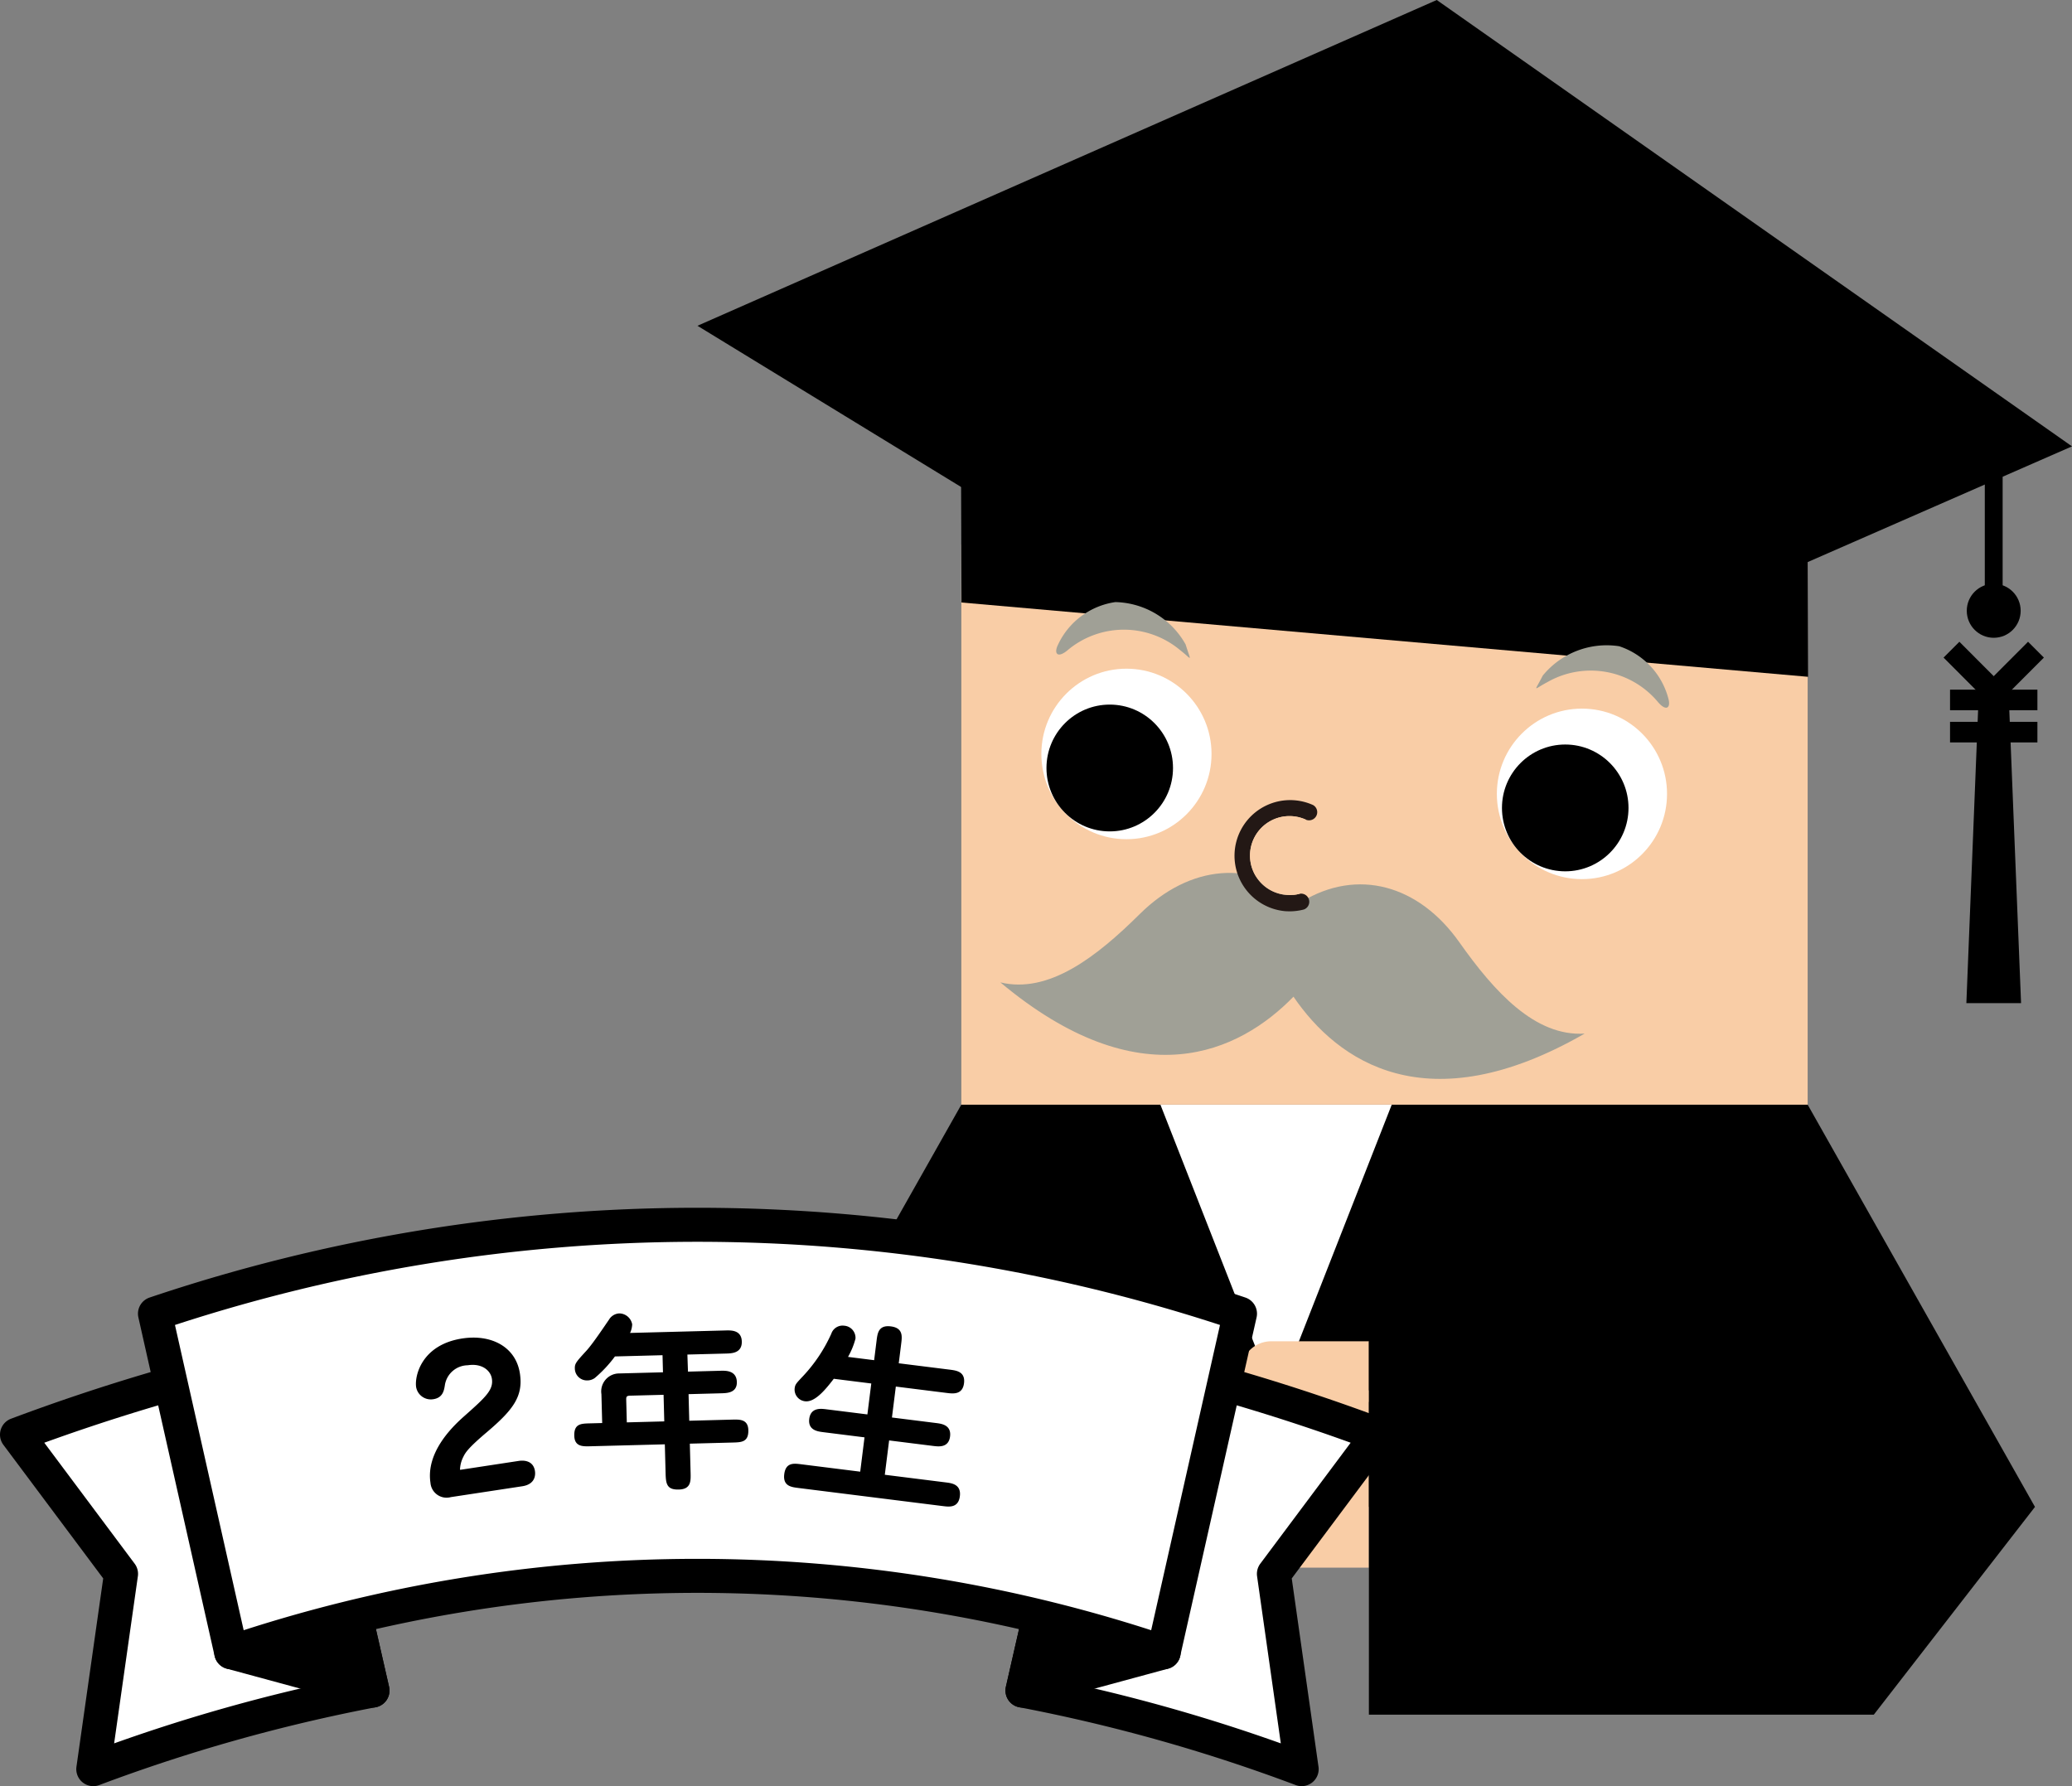
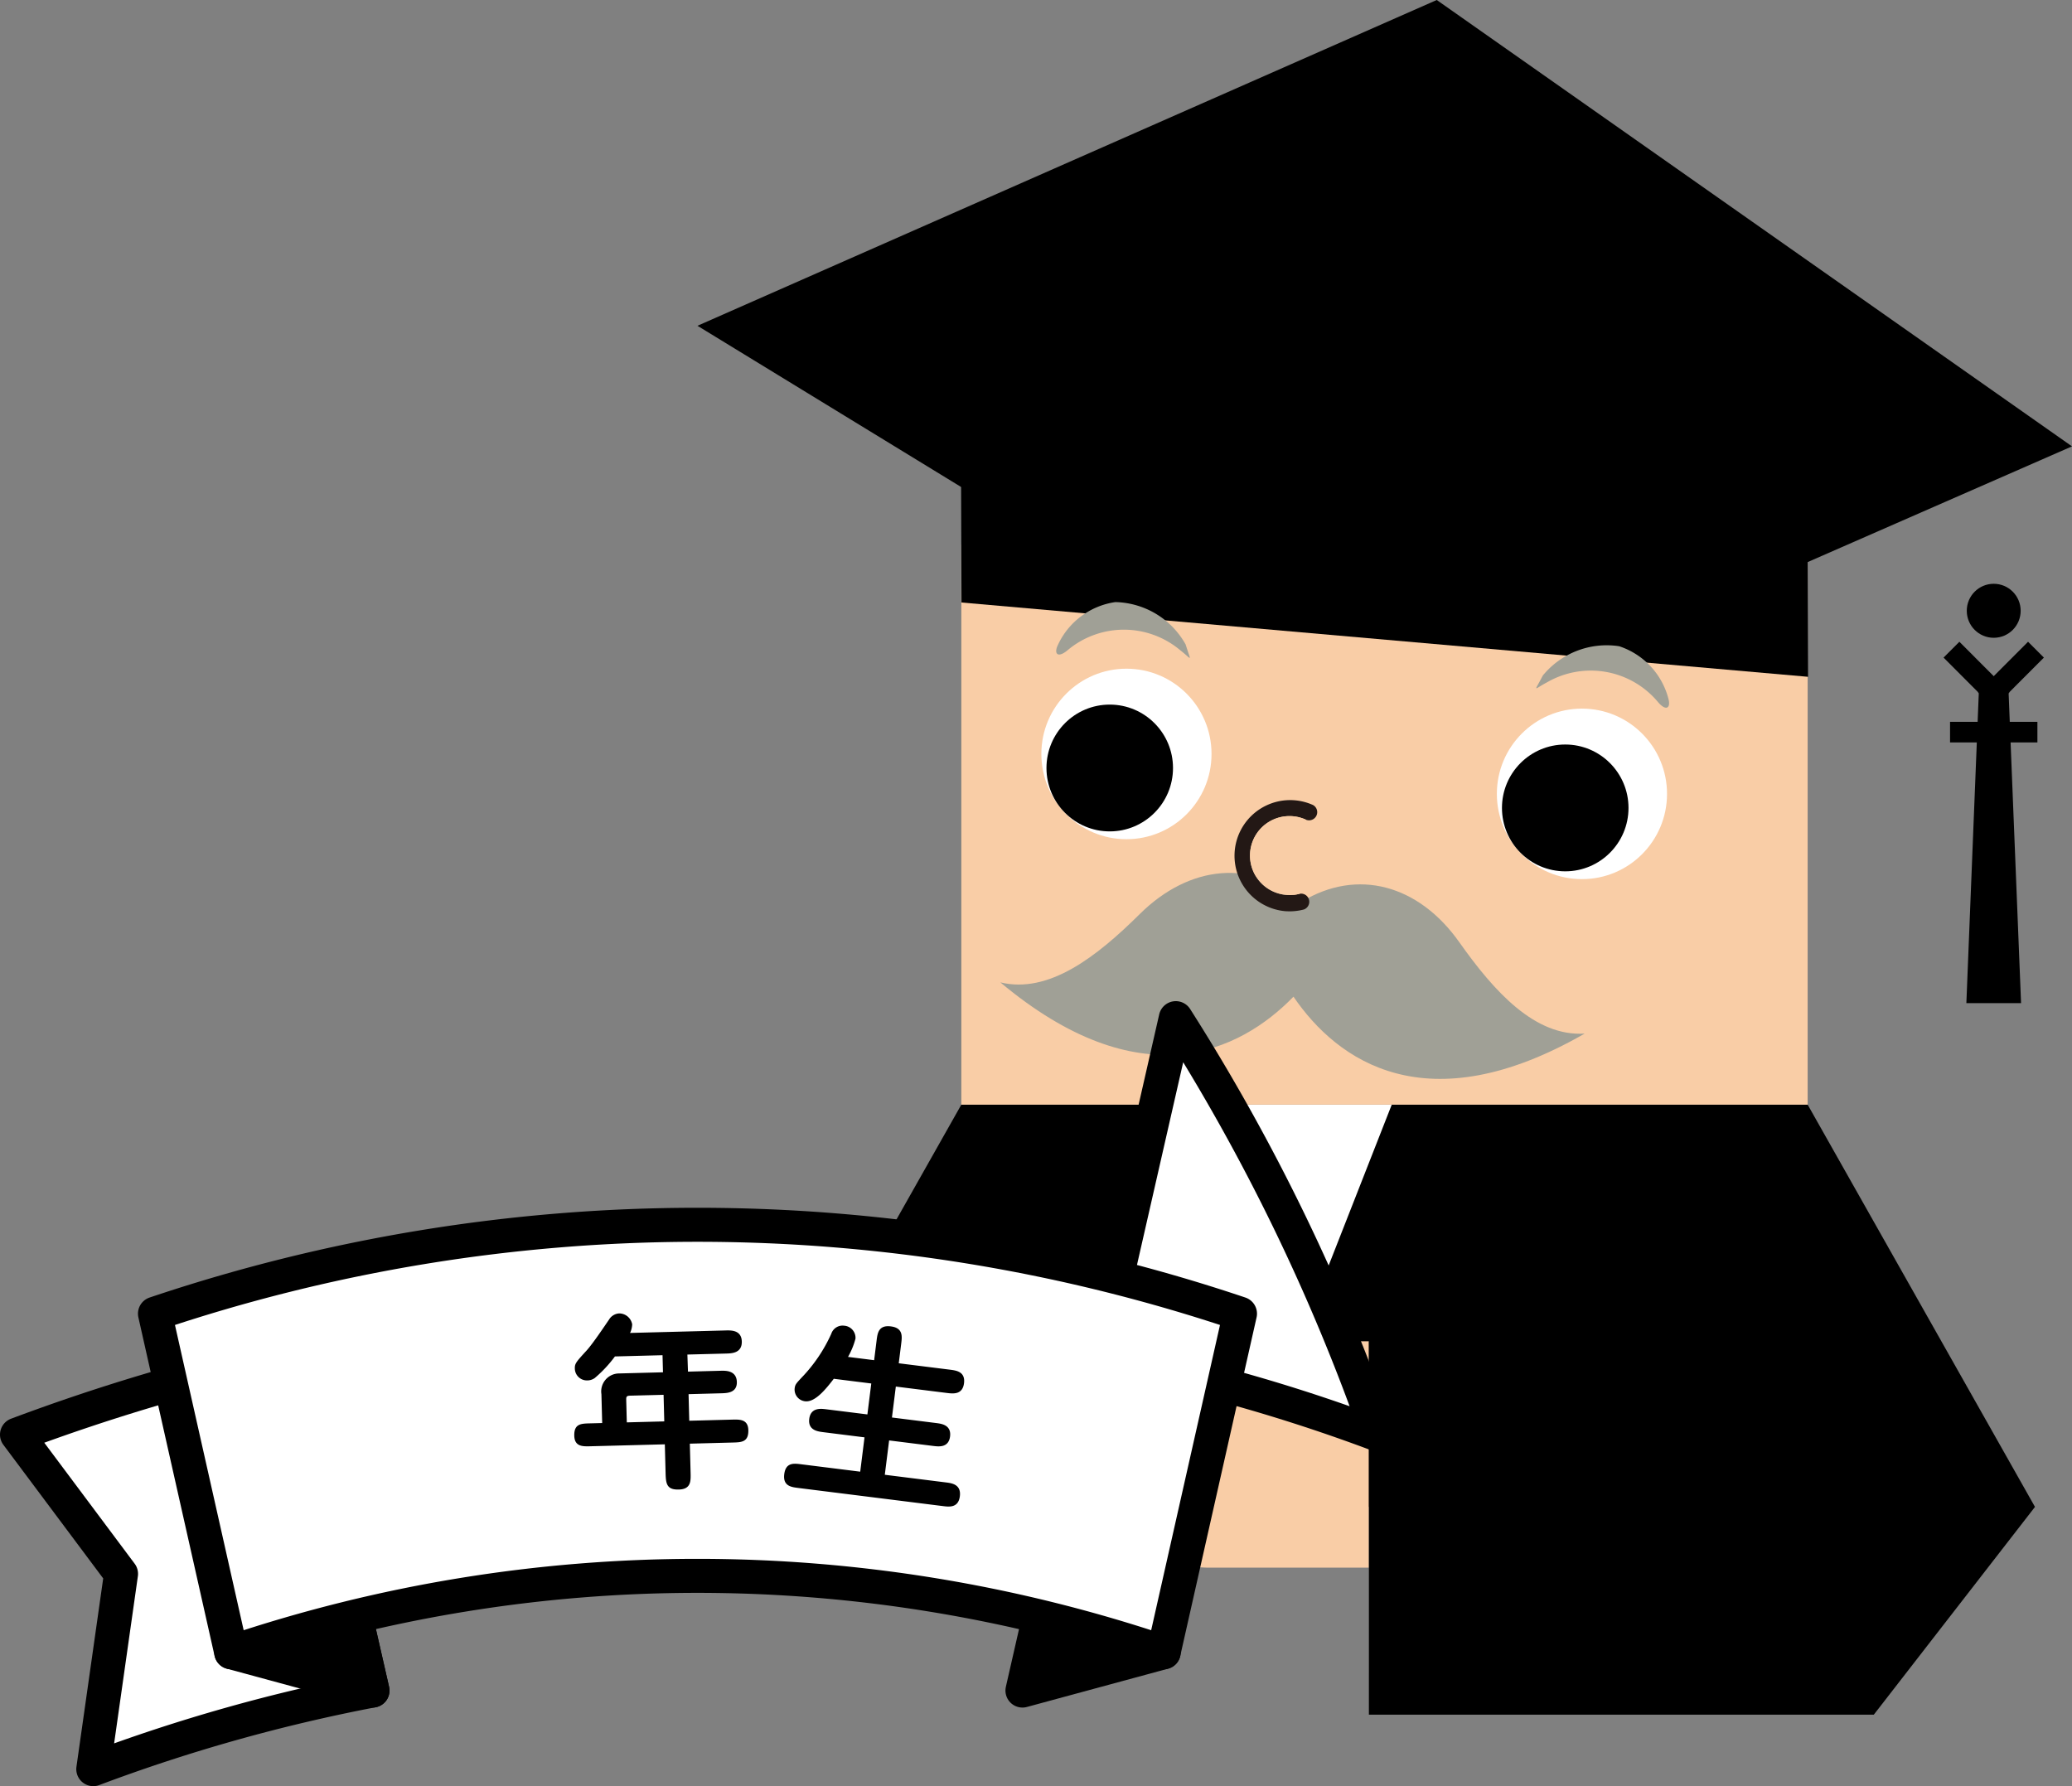
<svg xmlns="http://www.w3.org/2000/svg" width="152.25" height="131.25" viewBox="0 0 152.25 131.25">
  <rect x="0" y="0" width="152.25" height="131.25" fill="#808080" stroke="none" />
  <g id="group_3678" data-name="group 3678" transform="translate(-458.75 -1997)">
    <g id="group_3374" data-name="group 3374" transform="translate(510 1997)">
      <g id="group_3014" data-name="group 3014" transform="translate(2.686 81.171)">
        <path id="path_2401" data-name="path 2401" d="M736.057,709.48H673.87l-16.7,29.558H752.76Z" transform="translate(-657.167 -709.479)" />
        <path id="path_2402" data-name="path 2402" d="M731.29,709.479l8.5,21.669,8.5-21.669Z" transform="translate(-699.96 -709.479)" fill="#fff" />
        <g id="group_3013" data-name="group 3013" transform="translate(28.31 17.39)">
          <g id="group_3012" data-name="group 3012" transform="translate(0 0)">
            <path id="path_2403" data-name="path 2403" d="M733.909,748.851h0a6.525,6.525,0,0,1,6.5-6.512h11.841v13.024H740.408a6.525,6.525,0,0,1-6.5-6.512" transform="translate(-733.909 -738.73)" fill="#f9cda6" />
            <path id="path_2404" data-name="path 2404" d="M733.909,738.919h0a2.232,2.232,0,0,1,2.223-2.228h7.186v4.456h-7.186a2.232,2.232,0,0,1-2.223-2.228" transform="translate(-724.979 -736.691)" fill="#f9cda6" />
          </g>
          <path id="path_2405" data-name="path 2405" d="M657.167,764.13h37.1l11.845-15.271-48.943-12.169Z" transform="translate(-638.827 -736.691)" />
        </g>
      </g>
      <g id="group_3024" data-name="group 3024" transform="translate(0)">
        <rect id="rect_913" data-name="rect 913" width="62.188" height="41.164" transform="translate(19.388 40.008)" fill="#f9cda6" />
        <g id="group_3015" data-name="group 3015" transform="translate(0)">
          <path id="path_2406" data-name="path 2406" d="M707.222,582.461l46.678,32.8-28.989,12.691-42.922-3.764L652.9,606.4Z" transform="translate(-652.9 -582.461)" />
        </g>
        <path id="path_2407" data-name="path 2407" d="M683.308,630.851l62.206,5.456.044,13.353L683.352,644.2Z" transform="translate(-663.952 -599.927)" />
        <path id="path_2408" data-name="path 2408" d="M730.59,691.93c3.225,4.729,9.781,9.388,21.394,2.713-3.647.226-6.63-3.066-9.213-6.721-2.986-4.224-7.49-5.452-11.571-2.977-3.589-3.148-8.239-2.722-11.911.918-3.178,3.15-6.686,5.873-10.238,5.016C719.331,699.474,726.6,696.027,730.59,691.93Z" transform="translate(-686.795 -618.691)" fill="#a0a096" />
        <g id="group_3018" data-name="group 3018" transform="translate(25.269 49.137)">
          <g id="group_3016" data-name="group 3016" transform="translate(0)">
            <ellipse id="ellipse_488" data-name="ellipse 488" cx="6.252" cy="6.265" rx="6.252" ry="6.265" fill="#fff" />
            <ellipse id="ellipse_489" data-name="ellipse 489" cx="4.649" cy="4.659" rx="4.649" ry="4.659" transform="translate(0.375 2.638)" />
          </g>
          <g id="group_3017" data-name="group 3017" transform="translate(33.47 2.934)">
            <ellipse id="ellipse_490" data-name="ellipse 490" cx="6.252" cy="6.265" rx="6.252" ry="6.265" transform="translate(0)" fill="#fff" />
            <ellipse id="ellipse_491" data-name="ellipse 491" cx="4.649" cy="4.659" rx="4.649" ry="4.659" transform="translate(0.375 2.638)" />
          </g>
        </g>
        <g id="group_3019" data-name="group 3019" transform="translate(26.36 44.234)">
          <path id="path_2409" data-name="path 2409" d="M699.8,658.866a6.064,6.064,0,0,1,5.615-2.156,5.524,5.524,0,0,1,3.617,3.858c.181.664-.153.95-.748.266a6.428,6.428,0,0,0-8.168-1.474c-1.023.539-.973.783-.316-.494" transform="translate(-664.047 -653.457)" fill="#a0a096" />
          <path id="path_2410" data-name="path 2410" d="M764.051,654.788a6.07,6.07,0,0,0-5.157-3.1,5.52,5.52,0,0,0-4.23,3.17c-.293.622-.014.962.691.392a6.429,6.429,0,0,1,8.3-.031c.914.709.823.941.4-.431" transform="translate(-754.549 -651.679)" fill="#a0a096" />
        </g>
        <g id="group_3020" data-name="group 3020" transform="translate(39.445 58.782)">
          <path id="path_2411" data-name="path 2411" d="M743.886,682.629a4.1,4.1,0,0,0,1.033-.134.6.6,0,0,0-.3-1.157,2.835,2.835,0,0,1-.976.085,2.9,2.9,0,1,1,1.451-5.518.6.6,0,0,0,.5-1.087,4.089,4.089,0,1,0-2.051,7.8C743.653,682.625,743.769,682.629,743.886,682.629Z" transform="translate(-739.808 -674.445)" fill="#231815" />
          <path id="path_2412" data-name="path 2412" d="M744.747,682.014a2.837,2.837,0,0,1-.976.085,2.9,2.9,0,1,1,1.451-5.518Z" transform="translate(-739.939 -675.12)" fill="#f9cda6" />
        </g>
        <g id="group_3023" data-name="group 3023" transform="translate(91.553 34.374)">
          <ellipse id="ellipse_492" data-name="ellipse 492" cx="1.98" cy="1.984" rx="1.98" ry="1.984" transform="translate(1.715 8.524)" />
-           <rect id="rect_914" data-name="rect 914" width="1.311" height="10.253" transform="translate(3.04)" />
          <g id="group_3022" data-name="group 3022" transform="translate(0 12.784)">
            <path id="path_2413" data-name="path 2413" d="M658.767,684.652h4.019l-.935-23.292H659.7Z" transform="translate(-657.082 -658.098)" />
-             <rect id="rect_915" data-name="rect 915" width="6.419" height="1.513" transform="translate(0.486 3.52)" />
            <g id="group_3021" data-name="group 3021" transform="translate(0 0)">
              <path id="path_3016" data-name="path 3016" d="M0,.01,5.221.005l0,1.645L0,1.655Z" transform="translate(2.523 3.688) rotate(-45)" />
              <path id="path_3017" data-name="path 3017" d="M0,0,5.217.005l0,1.645L0,1.645Z" transform="translate(1.172 0) rotate(45)" />
            </g>
            <rect id="rect_918" data-name="rect 918" width="6.419" height="1.513" transform="translate(0.486 5.884)" />
          </g>
        </g>
      </g>
    </g>
    <g id="group_3370" data-name="group 3370" transform="translate(186.719 425.677)">
      <g id="group_2688" data-name="group 2688">
        <path id="path_1927" data-name="path 1927" d="M273.281,1676.744l7.643,10.23-2.038,14.349a125.032,125.032,0,0,1,20.515-5.774l-5.662-24.83A147.869,147.869,0,0,0,273.281,1676.744Z" fill="#fff" stroke="#000" stroke-linecap="round" stroke-linejoin="round" stroke-width="2.5" />
        <path id="path_1928" data-name="path 1928" d="M293.739,1670.719l5.662,24.83-10.377-2.815Z" stroke="#000" stroke-linecap="round" stroke-linejoin="round" stroke-width="2.5" />
      </g>
      <g id="group_2689" data-name="group 2689">
-         <path id="path_1929" data-name="path 1929" d="M373.281,1676.744l-7.643,10.23,2.038,14.349a125.048,125.048,0,0,0-20.514-5.774l5.661-24.83A147.87,147.87,0,0,1,373.281,1676.744Z" fill="#fff" stroke="#000" stroke-linecap="round" stroke-linejoin="round" stroke-width="2.5" />
+         <path id="path_1929" data-name="path 1929" d="M373.281,1676.744a125.048,125.048,0,0,0-20.514-5.774l5.661-24.83A147.87,147.87,0,0,1,373.281,1676.744Z" fill="#fff" stroke="#000" stroke-linecap="round" stroke-linejoin="round" stroke-width="2.5" />
        <path id="path_1930" data-name="path 1930" d="M352.823,1670.719l-5.662,24.83,10.377-2.815Z" stroke="#000" stroke-linecap="round" stroke-linejoin="round" stroke-width="2.5" />
      </g>
      <path id="path_1931" data-name="path 1931" d="M363.144,1667.855a124.9,124.9,0,0,0-79.725,0l5.6,24.879a107.332,107.332,0,0,1,68.516,0Z" fill="#fff" stroke="#000" stroke-linecap="round" stroke-linejoin="round" stroke-width="2.5" />
      <g id="group_2690" data-name="group 2690">
-         <path id="path_1932" data-name="path 1932" d="M305.146,1681.278a1.13,1.13,0,0,1-1.427-1c-.335-2.2,1.564-4.048,2.425-4.815,1.622-1.437,2.219-1.981,2.088-2.839-.09-.595-.721-1.207-1.842-1.036a1.782,1.782,0,0,0-1.733,1.552c-.059.349-.14.842-.791.942a1.04,1.04,0,0,1-1.2-.837c-.12-.789.384-3.06,3.346-3.511,2.1-.32,3.872.6,4.164,2.524.251,1.647-.479,2.622-2.41,4.261-1.43,1.209-1.594,1.531-1.745,1.837a2.291,2.291,0,0,0-.248.973c.007.055.079.059.121.052l4.234-.645c.166-.025,1.024-.155,1.153.689.04.263.04.915-.887,1.055Z" stroke="#000" stroke-linecap="round" stroke-linejoin="round" stroke-width="0.116" />
        <path id="path_1933" data-name="path 1933" d="M322.527,1672.173l2.45-.065c.377-.009,1.119-.029,1.139.769.02.741-.666.759-1.1.77l-2.449.065.054,2.07,3.2-.084c.574-.014,1.119-.029,1.139.713.021.825-.44.837-1.1.855l-3.2.084.058,2.2c.015.616.03,1.147-.81,1.17-.811.021-.89-.341-.911-1.124l-.058-2.2-5.513.144c-.587.016-1.119.029-1.139-.713-.021-.825.427-.837,1.1-.854l.952-.025-.058-2.183a1.263,1.263,0,0,1,1.166-1.458l3.359-.088-.036-1.372-3.583.093a9.3,9.3,0,0,1-1.484,1.594.892.892,0,0,1-.527.168.83.83,0,0,1-.848-.818c-.009-.336.072-.436.849-1.282.489-.545,1.311-1.785,1.648-2.27a.879.879,0,0,1,.7-.438.915.915,0,0,1,.9.746,1.568,1.568,0,0,1-.193.691l7.109-.185c.42-.012,1.119-.03,1.139.753.022.8-.678.816-1.1.828l-2.9.075Zm-1.68,1.584-2.519.065c-.349.01-.346.163-.339.429l.043,1.651,2.869-.075Z" stroke="#000" stroke-linecap="round" stroke-linejoin="round" stroke-width="0.116" />
        <path id="path_1934" data-name="path 1934" d="M336.313,1671.337l.185-1.485c.071-.57.14-1.112.986-1.005s.778.661.708,1.216l-.186,1.487,3.791.474c.5.063,1.11.139,1.012.931s-.712.729-1.212.666l-3.791-.475-.3,2.388,3.277.411c.43.054,1.1.137,1,.929-.1.777-.763.694-1.194.64l-3.276-.41-.332,2.638,4.513.566c.473.058,1.112.138,1.009.958s-.74.725-1.212.666l-10.581-1.326c-.541-.068-1.1-.137-.994-.957s.656-.735,1.2-.668l4.374.548.33-2.637-3.083-.387c-.416-.052-1.083-.136-.985-.913s.765-.708,1.182-.655l3.083.385.3-2.388-2.846-.357c-.591.773-1.375,1.746-2.083,1.657a.806.806,0,0,1-.707-.892c.031-.25.1-.326.488-.742a11.413,11.413,0,0,0,2.2-3.251.815.815,0,0,1,.888-.552.835.835,0,0,1,.777.888,5.628,5.628,0,0,1-.584,1.393Z" stroke="#000" stroke-linecap="round" stroke-linejoin="round" stroke-width="0.116" />
      </g>
    </g>
  </g>
</svg>